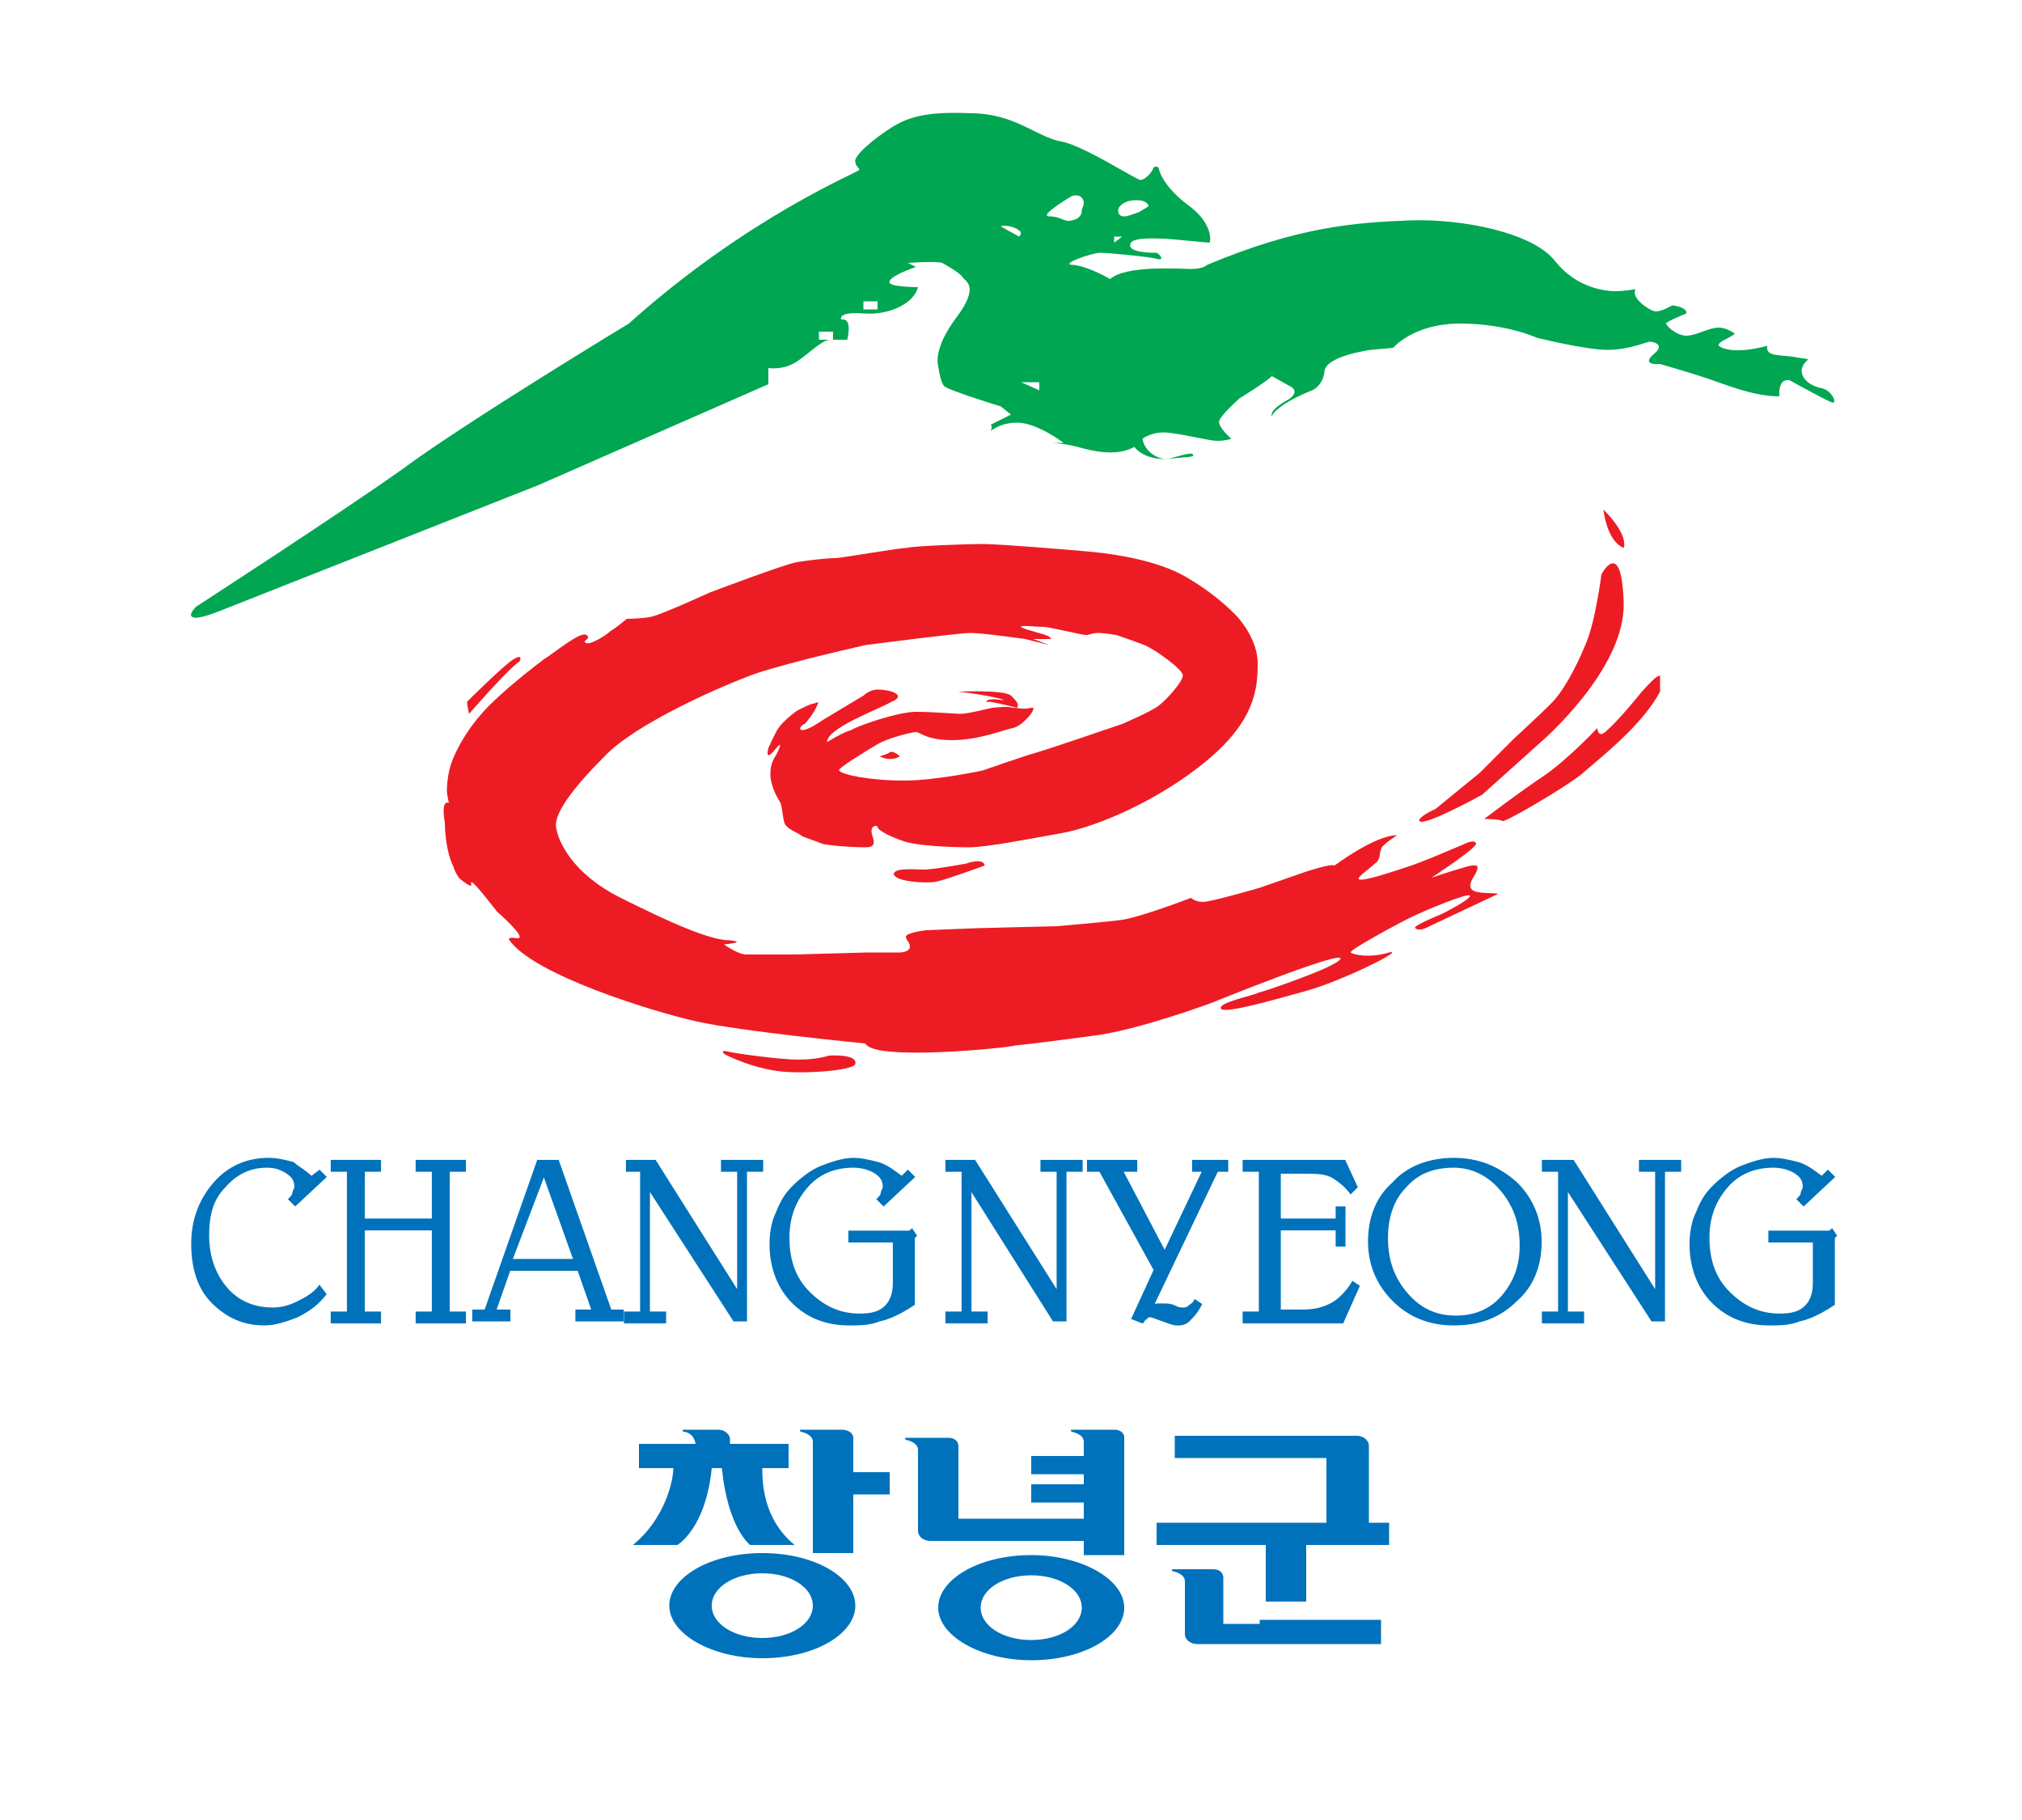
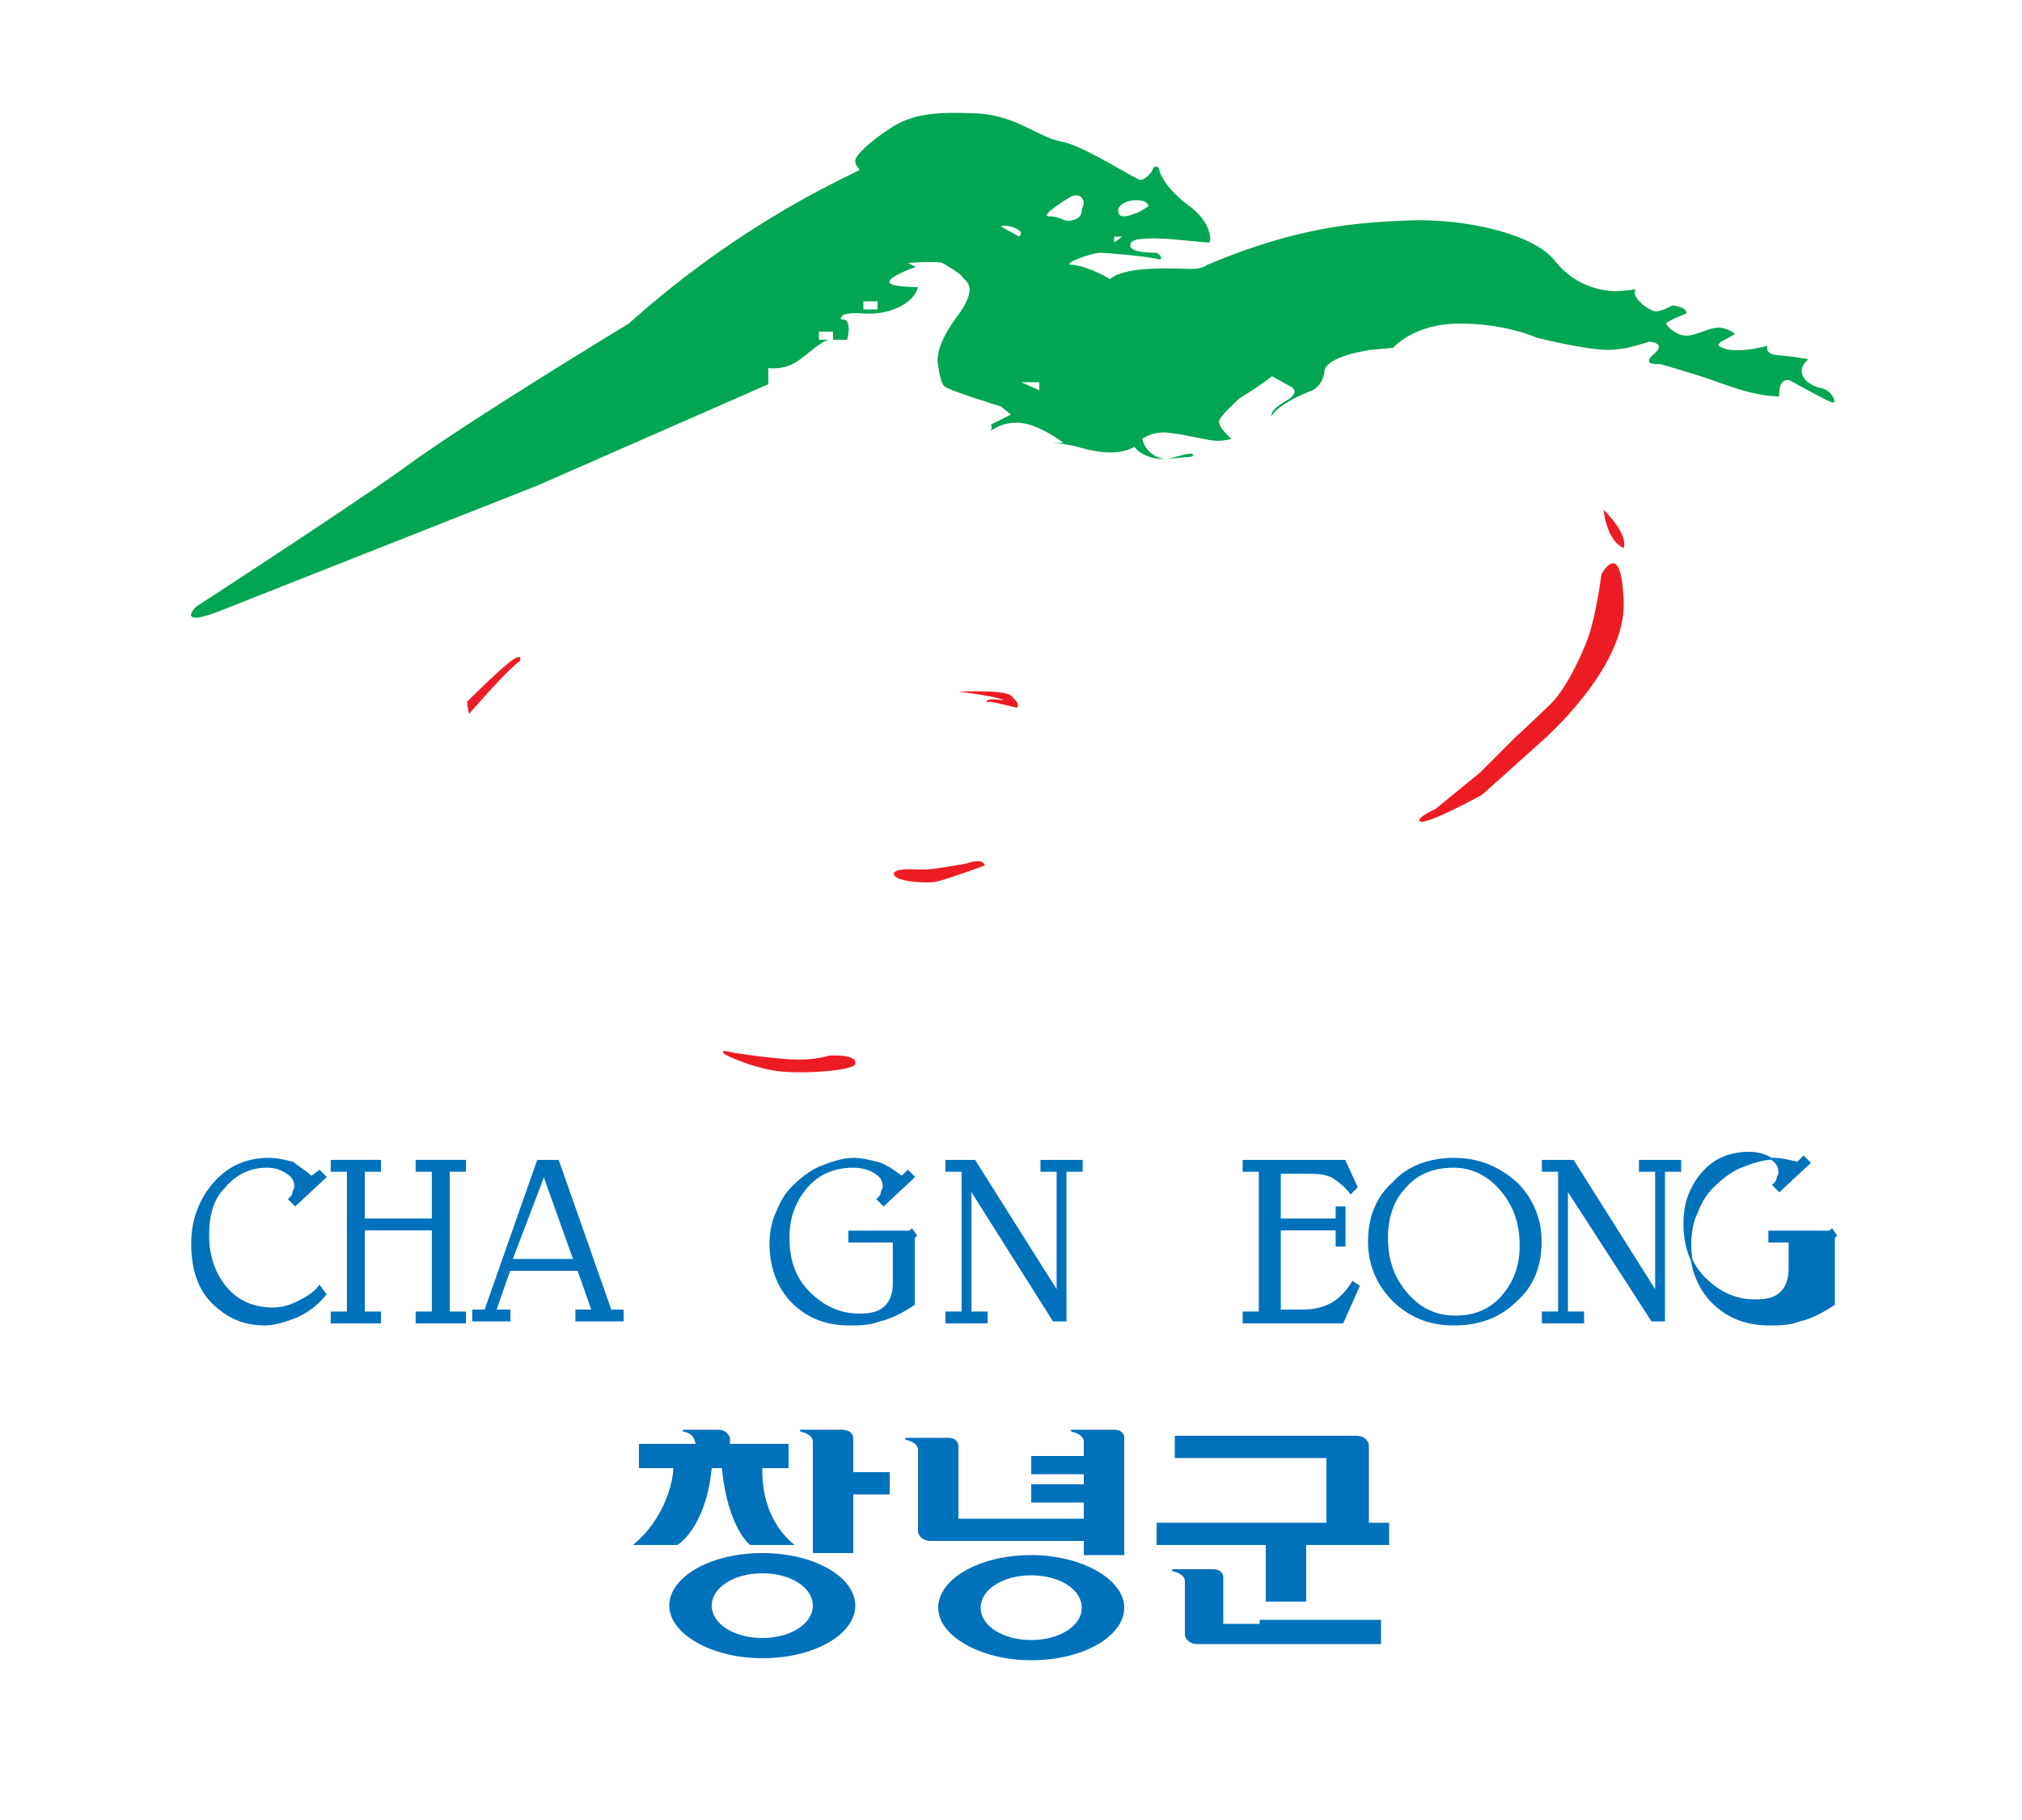
<svg xmlns="http://www.w3.org/2000/svg" version="1.1" id="Layer_1" x="0px" y="0px" viewBox="0 0 100 90" style="enable-background:new 0 0 100 90;" xml:space="preserve">
  <style type="text/css">
	.st0{fill:#0072BC;stroke:#0072BC;stroke-width:8.707700e-02;stroke-miterlimit:10;}
	.st1{fill:#00A651;}
	.st2{fill:#ED1C24;}
	.st3{fill:#0072BC;}
</style>
  <g>
    <path class="st0" d="M15.4,58.2l0.4-0.3l0.3,0.3l-1.5,1.4l-0.3-0.3c0.1-0.1,0.2-0.2,0.2-0.3c0-0.1,0.1-0.2,0.1-0.3   c0-0.3-0.1-0.5-0.4-0.7c-0.3-0.2-0.6-0.3-1-0.3c-0.8,0-1.5,0.3-2.1,1c-0.6,0.6-0.8,1.4-0.8,2.4c0,1,0.3,1.9,0.9,2.6   c0.6,0.7,1.4,1,2.3,1c0.4,0,0.8-0.1,1.2-0.3c0.4-0.2,0.8-0.4,1.1-0.8l0.3,0.4c-0.4,0.5-0.8,0.8-1.4,1.1c-0.5,0.2-1.1,0.4-1.6,0.4   c-1.1,0-1.9-0.4-2.6-1.1c-0.7-0.7-1-1.7-1-2.9c0-1.2,0.4-2.2,1.1-3c0.7-0.8,1.6-1.2,2.7-1.2c0.4,0,0.8,0.1,1.2,0.2   C14.7,57.7,15.1,57.9,15.4,58.2z" />
    <path class="st0" d="M16.4,57.4h2.4v0.5h-0.8v2.4h3.4v-2.4h-0.8v-0.5H23v0.5h-0.8v7H23v0.5h-2.4v-0.5h0.8v-4.1h-3.4v4.1h0.8v0.5   h-2.4v-0.5h0.8v-7h-0.8V57.4z" />
    <path class="st0" d="M26.6,57.4h1l2.6,7.4h0.6v0.5h-2.3v-0.5h0.8l-0.7-2h-3.4l-0.7,2h0.7v0.5h-1.8v-0.5h0.6L26.6,57.4z M26.9,58.1   l-1.6,4.2h3.1L26.9,58.1z" />
-     <path class="st0" d="M31,57.4h1.4l4.1,6.5v-6h-0.8v-0.5h2v0.5h-0.8v7.4h-0.6l-4.2-6.5v6.1h0.8v0.5h-2v-0.5h0.8v-7H31V57.4z" />
    <path class="st0" d="M44.2,61.4H42v-0.5h2.5c0.2,0,0.3,0,0.4,0c0.1,0,0.1,0,0.2-0.1l0.2,0.3c-0.1,0.1-0.1,0.1-0.1,0.2   c0,0.1,0,0.1,0,0.3v2.2c0,0.2,0,0.3,0,0.4c0,0.1,0,0.2,0,0.3c-0.6,0.4-1.2,0.7-1.7,0.8c-0.5,0.2-1,0.2-1.5,0.2   c-1.2,0-2.1-0.4-2.8-1.1c-0.7-0.7-1.1-1.7-1.1-2.9c0-0.5,0.1-1.1,0.3-1.5c0.2-0.5,0.4-0.9,0.8-1.3c0.4-0.4,0.9-0.8,1.4-1   c0.5-0.2,1.1-0.4,1.6-0.4c0.4,0,0.8,0.1,1.2,0.2c0.4,0.1,0.8,0.4,1.2,0.7l0.3-0.3l0.3,0.3l-1.5,1.4l-0.3-0.3   c0.1-0.1,0.2-0.2,0.2-0.3c0-0.1,0.1-0.2,0.1-0.3c0-0.3-0.1-0.5-0.4-0.7c-0.3-0.2-0.7-0.3-1.1-0.3c-0.9,0-1.7,0.3-2.3,1   c-0.6,0.7-0.9,1.5-0.9,2.5c0,1.1,0.3,2,1,2.7c0.7,0.7,1.5,1.1,2.5,1.1c0.6,0,1-0.1,1.3-0.4c0.3-0.3,0.4-0.7,0.4-1.2V61.4z" />
    <path class="st0" d="M46.8,57.4h1.4l4.1,6.5v-6h-0.8v-0.5h2v0.5h-0.8v7.4h-0.6L48,58.8v6.1h0.8v0.5h-2v-0.5h0.8v-7h-0.8V57.4z" />
-     <path class="st0" d="M53.9,57.4h2.3v0.5h-0.7l2.1,4l1.9-4H59v-0.5h1.7v0.5h-0.5l-3.2,6.7c0.1-0.1,0.2-0.1,0.3-0.1   c0.1,0,0.2,0,0.3,0c0.1,0,0.3,0,0.5,0.1c0.2,0.1,0.3,0.1,0.4,0.1c0.1,0,0.2,0,0.3-0.1c0.1-0.1,0.2-0.1,0.3-0.3l0.3,0.2   c-0.2,0.4-0.4,0.6-0.6,0.8c-0.2,0.2-0.4,0.2-0.6,0.2c-0.2,0-0.4-0.1-0.7-0.2c-0.3-0.1-0.5-0.2-0.6-0.2c-0.1,0-0.2,0-0.2,0.1   c-0.1,0-0.1,0.1-0.2,0.2L56,65.2l1.1-2.4l-2.7-4.9h-0.6V57.4z" />
    <path class="st0" d="M66.5,57.4l0.6,1.3L66.8,59c-0.3-0.4-0.6-0.6-0.9-0.8C65.5,58,65.1,58,64.6,58h-1.3v2.3h2.8v-0.6h0.4v1.9h-0.4   v-0.8h-2.8v4h1.1c0.6,0,1-0.1,1.4-0.3c0.4-0.2,0.8-0.6,1.1-1.1l0.3,0.2l-0.8,1.8c-0.1,0-0.2,0-0.3,0c-0.1,0-0.3,0-0.5,0h-4.1v-0.5   h0.8v-7h-0.8v-0.5H66.5z" />
    <path class="st0" d="M71.9,57.3c1.2,0,2.2,0.4,3.1,1.2c0.8,0.8,1.2,1.8,1.2,2.9c0,1.2-0.4,2.2-1.2,2.9c-0.8,0.8-1.8,1.2-3.1,1.2   c-1.2,0-2.2-0.4-3-1.2c-0.8-0.8-1.2-1.8-1.2-2.9c0-1.2,0.4-2.2,1.2-2.9C69.6,57.7,70.7,57.3,71.9,57.3z M71.9,57.7   c-1,0-1.8,0.3-2.4,1c-0.6,0.6-0.9,1.5-0.9,2.5c0,1.1,0.3,2,1,2.8c0.7,0.8,1.5,1.1,2.4,1.1c0.9,0,1.7-0.3,2.3-1   c0.6-0.7,0.9-1.5,0.9-2.5c0-1.1-0.3-2-1-2.8C73.6,58.1,72.8,57.7,71.9,57.7z" />
    <path class="st0" d="M76.4,57.4h1.4l4.1,6.5v-6h-0.8v-0.5h2v0.5h-0.8v7.4h-0.6l-4.2-6.5v6.1h0.8v0.5h-2v-0.5h0.8v-7h-0.8V57.4z" />
-     <path class="st0" d="M89.7,61.4h-2.2v-0.5H90c0.2,0,0.3,0,0.4,0c0.1,0,0.1,0,0.2-0.1l0.2,0.3c-0.1,0.1-0.1,0.1-0.1,0.2   c0,0.1,0,0.1,0,0.3v2.2c0,0.2,0,0.3,0,0.4c0,0.1,0,0.2,0,0.3c-0.6,0.4-1.2,0.7-1.7,0.8c-0.5,0.2-1,0.2-1.5,0.2   c-1.2,0-2.1-0.4-2.8-1.1c-0.7-0.7-1.1-1.7-1.1-2.9c0-0.5,0.1-1.1,0.3-1.5c0.2-0.5,0.4-0.9,0.8-1.3c0.4-0.4,0.9-0.8,1.4-1   c0.5-0.2,1.1-0.4,1.6-0.4c0.4,0,0.8,0.1,1.2,0.2c0.4,0.1,0.8,0.4,1.2,0.7l0.3-0.3l0.3,0.3l-1.5,1.4l-0.3-0.3   c0.1-0.1,0.2-0.2,0.2-0.3c0-0.1,0.1-0.2,0.1-0.3c0-0.3-0.1-0.5-0.4-0.7c-0.3-0.2-0.7-0.3-1.1-0.3c-0.9,0-1.7,0.3-2.3,1   c-0.6,0.7-0.9,1.5-0.9,2.5c0,1.1,0.3,2,1,2.7c0.7,0.7,1.5,1.1,2.5,1.1c0.6,0,1-0.1,1.3-0.4c0.3-0.3,0.4-0.7,0.4-1.2V61.4z" />
+     <path class="st0" d="M89.7,61.4h-2.2v-0.5H90c0.2,0,0.3,0,0.4,0c0.1,0,0.1,0,0.2-0.1l0.2,0.3c-0.1,0.1-0.1,0.1-0.1,0.2   c0,0.1,0,0.1,0,0.3v2.2c0,0.2,0,0.3,0,0.4c0,0.1,0,0.2,0,0.3c-0.6,0.4-1.2,0.7-1.7,0.8c-0.5,0.2-1,0.2-1.5,0.2   c-1.2,0-2.1-0.4-2.8-1.1c-0.7-0.7-1.1-1.7-1.1-2.9c0-0.5,0.1-1.1,0.3-1.5c0.2-0.5,0.4-0.9,0.8-1.3c0.4-0.4,0.9-0.8,1.4-1   c0.5-0.2,1.1-0.4,1.6-0.4c0.4,0,0.8,0.1,1.2,0.2l0.3-0.3l0.3,0.3l-1.5,1.4l-0.3-0.3   c0.1-0.1,0.2-0.2,0.2-0.3c0-0.1,0.1-0.2,0.1-0.3c0-0.3-0.1-0.5-0.4-0.7c-0.3-0.2-0.7-0.3-1.1-0.3c-0.9,0-1.7,0.3-2.3,1   c-0.6,0.7-0.9,1.5-0.9,2.5c0,1.1,0.3,2,1,2.7c0.7,0.7,1.5,1.1,2.5,1.1c0.6,0,1-0.1,1.3-0.4c0.3-0.3,0.4-0.7,0.4-1.2V61.4z" />
  </g>
  <g>
    <g>
      <path class="st1" d="M48.6,21.4c0.2-0.1,0.3-0.2,0.4-0.3C48.8,21.3,48.6,21.4,48.6,21.4z" />
      <path class="st1" d="M90.1,19.2c-0.5-0.1-1-0.4-1-0.9c0.1-0.6,0.7-0.5-0.1-0.6c-0.9-0.2-1.7,0-1.6-0.6c0,0-1.7,0.5-2.4,0    c0,0-0.1-0.1,0.3-0.3c0.4-0.2,0.5-0.3,0.5-0.3s-0.4-0.3-0.8-0.3c-0.5,0-1.1,0.4-1.6,0.4c-0.5,0-1-0.5-1-0.6c0-0.1,1-0.5,1-0.5    s0.1-0.3-0.7-0.4c0,0-0.5,0.3-0.8,0.3c-0.3,0-1.3-0.7-1-1.1c0,0-0.6,0.1-1,0.1c-0.4,0-1.9-0.1-3-1.5c-1.1-1.4-4.6-2.1-7.2-2    c-2.6,0.1-5.5,0.3-10,2.2c0,0-0.2,0.2-0.8,0.2c-0.6,0-3.2-0.2-4,0.5c0,0-1-0.6-1.8-0.7c-0.8,0,0.9-0.6,1.3-0.6    c0.4,0,2.5,0.2,2.8,0.3c0.4,0.1,0.2-0.2,0-0.3c-0.2,0-1.4,0-1.3-0.4c0-0.4,1.3-0.3,1.6-0.3c0.3,0,2.2,0.2,2.3,0.2    c0.1,0,0.2-1-1.1-1.9c-1.3-1-1.4-1.8-1.4-1.8S57.1,8.1,57,8.4c-0.1,0.2-0.4,0.5-0.6,0.5c-0.2,0-2.8-1.7-3.9-1.9    c-1.2-0.2-2.3-1.4-4.5-1.4c-2.2-0.1-3.1,0.2-3.9,0.7c-0.8,0.5-1.9,1.4-1.8,1.7c0,0.2,0.2,0.3,0.2,0.4c0,0.1-5.5,2.3-11.4,7.6    c0,0-8.1,4.9-11.2,7.2c-3.1,2.2-10.2,6.8-10.2,6.8s-0.4,0.4-0.2,0.5c0.2,0.2,1.4-0.3,1.4-0.3l15.7-6.2L38,19v-0.8    c0,0,0.6,0.1,1.2-0.2c0.6-0.3,1.3-1.1,1.8-1.2c0.5,0,0.9,0,0.9,0s0.3-1.1-0.3-1c0,0-0.2-0.4,1.1-0.3c1.3,0.1,2.5-0.5,2.7-1.3    c0,0-1.6,0-1.4-0.3c0.1-0.3,1.3-0.7,1.3-0.7l-0.4-0.2c0,0,1.4-0.1,1.7,0c0,0,0.9,0.5,1,0.7c0.1,0.2,0.9,0.4-0.3,2    c-1.2,1.6-0.9,2.4-0.9,2.4s0.1,0.8,0.3,1s2.8,1,2.8,1l0.5,0.4l-1,0.5c0,0,0.1,0.1,0,0.3c0.3-0.2,0.7-0.4,1.3-0.4c1,0,2.3,1,2.3,1    L52,21.9c0,0,0.5,0,1.3,0.2c0.7,0.2,1.9,0.5,2.8,0c0,0,0.4,0.6,1.5,0.6c1.1-0.1,1.5-0.1,1.4-0.2c0-0.2-0.8,0.1-1.3,0.2    c-0.5,0-1.1-0.4-1.2-1c0,0,0.5-0.4,1.3-0.3c0.9,0.1,2,0.4,2.4,0.4c0.4,0,0.7-0.1,0.7-0.1s-0.7-0.6-0.6-0.9c0.1-0.3,1-1.1,1-1.1    s1.3-0.8,1.6-1.1l0.9,0.5c0,0,0.5,0.2,0,0.6c-0.5,0.3-1,0.6-0.9,0.9c0,0,0-0.2,0.6-0.6c0.6-0.4,1.4-0.7,1.4-0.7s0.5-0.2,0.6-0.9    c0-0.8,2.3-1.1,2.3-1.1l1.1-0.1c0,0,1-1.2,3.3-1.2c2.3,0,3.8,0.7,3.8,0.7s2.4,0.6,3.5,0.6c1.1,0,1.9-0.4,2.1-0.4    c0.1,0,0.8,0.1,0.2,0.6c-0.7,0.6,0.3,0.5,0.3,0.5s1.4,0.4,2.3,0.7c0.9,0.3,2.3,0.9,3.6,0.9c0,0-0.1-0.9,0.5-0.8c0,0,1.8,1,2.1,1.1    S90.6,19.3,90.1,19.2z M56.2,9.9c0.6,0,0.6,0.3,0.6,0.3s-0.3,0.2-0.5,0.3c-0.3,0.1-0.5,0.2-0.7,0.2c-0.2,0-0.3-0.1-0.3-0.3    C55.3,10.2,55.6,9.9,56.2,9.9z M55.1,11.7h0.4l-0.4,0.3V11.7z M41.2,16.8h-0.7v-0.4h0.7V16.8z M43.4,15.3h-0.7v-0.4h0.7V15.3z     M50.4,11.7l-0.9-0.5c0.1-0.1,0.7,0,0.9,0.2C50.6,11.5,50.4,11.7,50.4,11.7z M51.4,19.3l-0.9-0.4h0.9V19.3z M51.9,10.7    c-0.6,0,1.1-1,1.1-1s0.5-0.2,0.6,0.3c0,0.2-0.1,0.3-0.1,0.4c0,0.1,0,0.4-0.5,0.5C52.6,11,52.5,10.7,51.9,10.7z" />
    </g>
    <g>
      <path class="st2" d="M73.3,39.3l2.9-2.6c0,0,4.2-3.6,4.1-6.9c-0.1-3.3-1.1-1.4-1.1-1.4s-0.3,2.4-0.8,3.5c-0.5,1.2-1.1,2.3-1.7,2.9    c-0.6,0.6-1.8,1.7-1.8,1.7l-1.7,1.7L71,40c0,0-0.9,0.4-0.8,0.6C70.4,40.9,73.3,39.3,73.3,39.3z" />
-       <path class="st2" d="M81.2,34.2c-0.8,1-1.8,2.1-2,2.1C79,36.3,79,36,79,36s-1.5,1.6-2.7,2.4c-1.2,0.8-2.9,2.1-2.9,2.1    s0.8,0,0.9,0.1c0.1,0.1,3-1.6,3.9-2.3c0.9-0.8,3-2.4,3.9-4.1v-0.8C82,33.5,82.1,33.2,81.2,34.2z" />
      <path class="st2" d="M80.3,27.1c0,0,0.3-0.6-1-1.9C79.3,25.1,79.4,26.7,80.3,27.1z" />
-       <path class="st2" d="M72.8,43.5c0.5-0.8,0.2-0.7,0-0.7c-0.2,0-2,0.6-2,0.6s2.3-1.5,2.2-1.7c-0.1-0.2-0.5,0-0.5,0s-2.3,1-3,1.2    c-0.6,0.2-1.8,0.6-2.2,0.6c-0.4,0,0.4-0.5,0.7-0.8c0.3-0.2,0.2-0.5,0.3-0.7c0-0.2,0.8-0.7,0.8-0.7c-1.1,0-3.1,1.5-3.1,1.5    c-0.2-0.1-1.4,0.3-1.4,0.3l-2.3,0.8c0,0-2.4,0.7-2.8,0.7c-0.4,0-0.6-0.2-0.6-0.2s-2.6,1-3.5,1.1c-0.8,0.1-3.1,0.3-3.1,0.3l-4,0.1    l-2.5,0.1c0,0-0.9,0.1-1,0.3c0,0.2,0.2,0.3,0.2,0.5c0,0.3-0.5,0.3-0.5,0.3l-1.6,0l-3.6,0.1c0,0-2,0-2.4,0c-0.4,0-1.1-0.5-1.1-0.5    s1.2-0.1,0.3-0.2c-1,0-3-0.9-5.4-2.1s-3.1-2.8-3.2-3.5s0.9-2,2.4-3.5c1.5-1.6,5.8-3.5,7.5-4.1c1.8-0.6,5.4-1.4,5.4-1.4    s4.6-0.6,5.2-0.6c0.6,0,2.7,0.3,2.7,0.3l1.2,0.3l-0.8-0.3l0.9,0c0,0-0.1-0.1-0.1-0.1c0-0.1-1.4-0.4-1.4-0.5c-0.1-0.1,0.8,0,1.1,0    c0.3,0,1.9,0.4,2.1,0.4c0.2,0,0.3-0.1,0.6-0.1c0.3,0,0.9,0.1,0.9,0.1s0.9,0.3,1.4,0.5c0.5,0.2,1.9,1.2,1.9,1.5    c0,0.3-0.8,1.2-1.2,1.5c-0.4,0.3-1.8,0.9-1.8,0.9s-3.5,1.2-4.2,1.4s-2.7,0.9-2.7,0.9s-2.3,0.5-3.9,0.5c-1.7,0-3.1-0.3-3.2-0.5    c-0.1-0.1,1.4-1,1.9-1.3c0.5-0.3,1.7-0.6,1.9-0.6c0.2,0,0.5,0.4,1.8,0.4c1.3,0,2.5-0.5,3-0.6c0.5-0.1,1.3-1.1,0.9-1    c-0.4,0.1-0.6,0-0.9,0c-0.3-0.1-0.9,0-1,0c-0.1,0-1.2,0.3-1.6,0.3c-0.3,0-1.3-0.1-2.2-0.1c-0.9,0-2.9,0.7-3.2,0.9    c-0.4,0.1-1.2,0.6-1.2,0.6c0-0.7,2.5-1.6,3.2-2c0.7-0.3,0-0.5,0-0.5s-0.3-0.1-0.7-0.1c-0.4,0-0.7,0.3-0.7,0.3l-2,1.2    c0,0-0.7,0.5-1,0.5c-0.3,0,0-0.3,0.1-0.3c0.1-0.1,0.5-0.6,0.6-0.9c0.2-0.3-0.1-0.1-0.2-0.1c-0.1,0-0.5,0.2-0.7,0.3    c-0.2,0.1-0.8,0.6-1,0.9c-0.2,0.3-0.5,1-0.5,1s-0.2,0.7,0.3,0.1c0.5-0.6,0.2,0,0.1,0.2c-0.1,0.2-0.3,0.4-0.3,1    c0,0.5,0.3,1.1,0.5,1.4c0.1,0.3,0.1,0.7,0.2,1c0.1,0.3,0.7,0.5,0.8,0.6c0.1,0.1,0.8,0.3,1,0.4s1.5,0.2,2.2,0.2    c0.7,0,0.3-0.5,0.3-0.8c0-0.3,0.3-0.3,0.3-0.2c0,0.1,0.4,0.4,1.3,0.7c0.9,0.3,3.2,0.3,3.2,0.3c0.9,0,2.9-0.4,4.6-0.7    c1.7-0.3,4.8-1.6,7.2-3.6c2.4-2,2.5-3.6,2.5-4.8c0-1.1-0.8-2.1-1.1-2.4c-0.3-0.3-1.1-1.1-2.5-1.9c-1.4-0.8-3.5-1.1-4.5-1.2    c-1-0.1-4.7-0.4-5.5-0.4c-0.8,0-3.5,0.1-3.8,0.2c-0.4,0-3.2,0.5-3.5,0.5c-0.4,0-1.3,0.1-1.9,0.2c-0.6,0.1-4.3,1.5-4.3,1.5    s-2.4,1.1-2.9,1.2c-0.5,0.1-1.2,0.1-1.2,0.1s-0.6,0.5-0.8,0.6c-0.2,0.2-1,0.7-1.2,0.6c-0.3-0.1,0.3-0.2,0-0.4    c-0.3-0.2-1.6,0.9-2.1,1.2c-0.4,0.3-2.1,1.6-3,2.6c-0.9,1-1.4,2-1.6,2.6c-0.2,0.6-0.2,1.3-0.2,1.3c0,0.2,0.1,0.6,0.1,0.6    c-0.3-0.1-0.3,0.4-0.2,1c0,0.5,0.1,1.5,0.4,2.1c0.2,0.6,0.4,0.7,0.4,0.7s0.6,0.5,0.5,0.2c-0.1-0.4,0.9,0.9,0.9,0.9l0.4,0.5    c0,0,1.5,1.3,1,1.3c-0.6-0.1-0.4,0.1-0.4,0.1c1.2,1.7,7,3.5,9.2,4c2.2,0.5,8.4,1.1,8.4,1.1c0.4,0.9,7.2,0.2,7.4,0.1    c0.1,0,1.8-0.2,4-0.5c2.2-0.3,5.7-1.6,5.7-1.6s6.4-2.6,6.4-2.2c-0.1,0.4-4,1.7-4.1,1.7c-0.1,0.1-2.1,0.5-1.8,0.8    c0.3,0.2,2.4-0.4,4.2-0.9c1.8-0.5,5-2.1,4.1-1.9c-1,0.3-1.8,0.1-1.9,0c-0.1-0.1,2.1-1.3,2.9-1.7c0.8-0.4,3-1.3,3-1.1    c0,0.2-1.4,0.9-1.4,0.9s-1.5,0.6-1.3,0.7c0.2,0.2,0.7-0.1,0.7-0.1l3.4-1.6C73.5,44.1,72.4,44.3,72.8,43.5z" />
      <path class="st2" d="M41,52.2c0,0-0.6,0.2-1.5,0.2c-0.9,0-3.1-0.3-3.5-0.4c-0.4-0.1-0.2,0.1-0.2,0.1c0.1,0.1,1.6,0.8,3,0.9    c1.4,0.1,3.5-0.1,3.5-0.4C42.4,52.1,41,52.2,41,52.2z" />
-       <path class="st2" d="M43.5,37.4c0.6,0.3,1,0,1,0s-0.3-0.3-0.5-0.2C43.9,37.3,43.5,37.4,43.5,37.4z" />
      <path class="st2" d="M49.4,34.6c-0.7-0.1-0.7,0.2-0.5,0.1c0.2,0,1.4,0.3,1.4,0.3c0.1-0.2,0-0.3-0.3-0.6c-0.3-0.3-2.6-0.2-2.6-0.2    C49.1,34.4,50.1,34.7,49.4,34.6z" />
      <path class="st2" d="M25.7,32.7c0,0,0.2-0.4-0.3-0.1c-0.5,0.3-2.3,2.1-2.3,2.1c0,0.2,0.1,0.6,0.1,0.6S25.1,33.1,25.7,32.7z" />
      <path class="st2" d="M47.8,42.7c0,0-1.6,0.3-2.1,0.3c-0.5,0-1.4-0.1-1.5,0.2c0,0.4,1.6,0.5,2.1,0.4c0.5-0.1,2.4-0.8,2.4-0.8    S48.7,42.4,47.8,42.7z" />
    </g>
  </g>
  <g>
    <path class="st3" d="M55.1,70.7h-2.1c-0.1,0,0,0.1,0,0.1s0.6,0.1,0.6,0.5V72h-2.6v0.9h2.6v0.5h-2.6v0.9h2.6v0.8h-6.2v-3.2v-0.2   v-0.2c0,0,0-0.4-0.5-0.4h-2.1c-0.1,0,0,0.1,0,0.1s0.6,0.1,0.6,0.5v0.7l0,0v2.5v0.4v0.3l0,0v0.1h0c0,0.3,0.3,0.5,0.6,0.5h7.6v0.7h2   v-5.4v-0.3v-0.2C55.6,71.1,55.6,70.7,55.1,70.7z" />
    <path class="st3" d="M62.3,80.3h-1.8v-1.8v-0.2V78c0,0,0-0.4-0.5-0.4H58c-0.1,0,0,0.1,0,0.1s0.6,0.1,0.6,0.5v0.7l0,0v1.1v0.6v0.2h0   c0,0.3,0.3,0.5,0.6,0.5h3.2v0h5.9v-1.2h-0.9H62.3z" />
    <path class="st3" d="M67.7,75.4v-3v-0.6v-0.2l0,0v-0.1h0c0-0.3-0.3-0.5-0.6-0.5h-3h-4.9h-1.1v1.1h1.1h4.9h1.5v3.2h-8.4v1.1h5.4v2.8   h2v-2.8h4.1v-1.1H67.7z" />
    <path class="st3" d="M42.2,71.5v-0.2v-0.2c0,0,0-0.4-0.6-0.4h-2c-0.1,0,0,0.1,0,0.1s0.6,0.1,0.6,0.5V72l0,0v4.8h2v-2.9H44v-1.1   h-1.8V71.5z" />
    <path class="st3" d="M31.3,76.4h2.2c0,0,1.4-0.8,1.7-3.8h0.5c0.3,3,1.4,3.8,1.4,3.8h2.2c-1.6-1.3-1.6-3.2-1.6-3.8H39v-1.2h-2.9   v-0.3c0,0-0.1-0.4-0.6-0.4h-1.7c-0.1,0,0,0.1,0,0.1s0.5,0,0.6,0.6h-2.8v1.2h1.7C33.3,73.2,32.9,75.1,31.3,76.4z" />
    <path class="st3" d="M51,76.9c-2.6,0-4.6,1.2-4.6,2.6s2.1,2.6,4.6,2.6c2.6,0,4.6-1.2,4.6-2.6S53.5,76.9,51,76.9z M51,81.1   c-1.4,0-2.5-0.7-2.5-1.6c0-0.9,1.1-1.6,2.5-1.6c1.4,0,2.5,0.7,2.5,1.6C53.5,80.4,52.4,81.1,51,81.1z" />
    <path class="st3" d="M37.7,76.8c-2.6,0-4.6,1.2-4.6,2.6s2.1,2.6,4.6,2.6c2.6,0,4.6-1.2,4.6-2.6S40.3,76.8,37.7,76.8z M37.7,81   c-1.4,0-2.5-0.7-2.5-1.6c0-0.9,1.1-1.6,2.5-1.6c1.4,0,2.5,0.7,2.5,1.6C40.2,80.3,39.1,81,37.7,81z" />
  </g>
</svg>